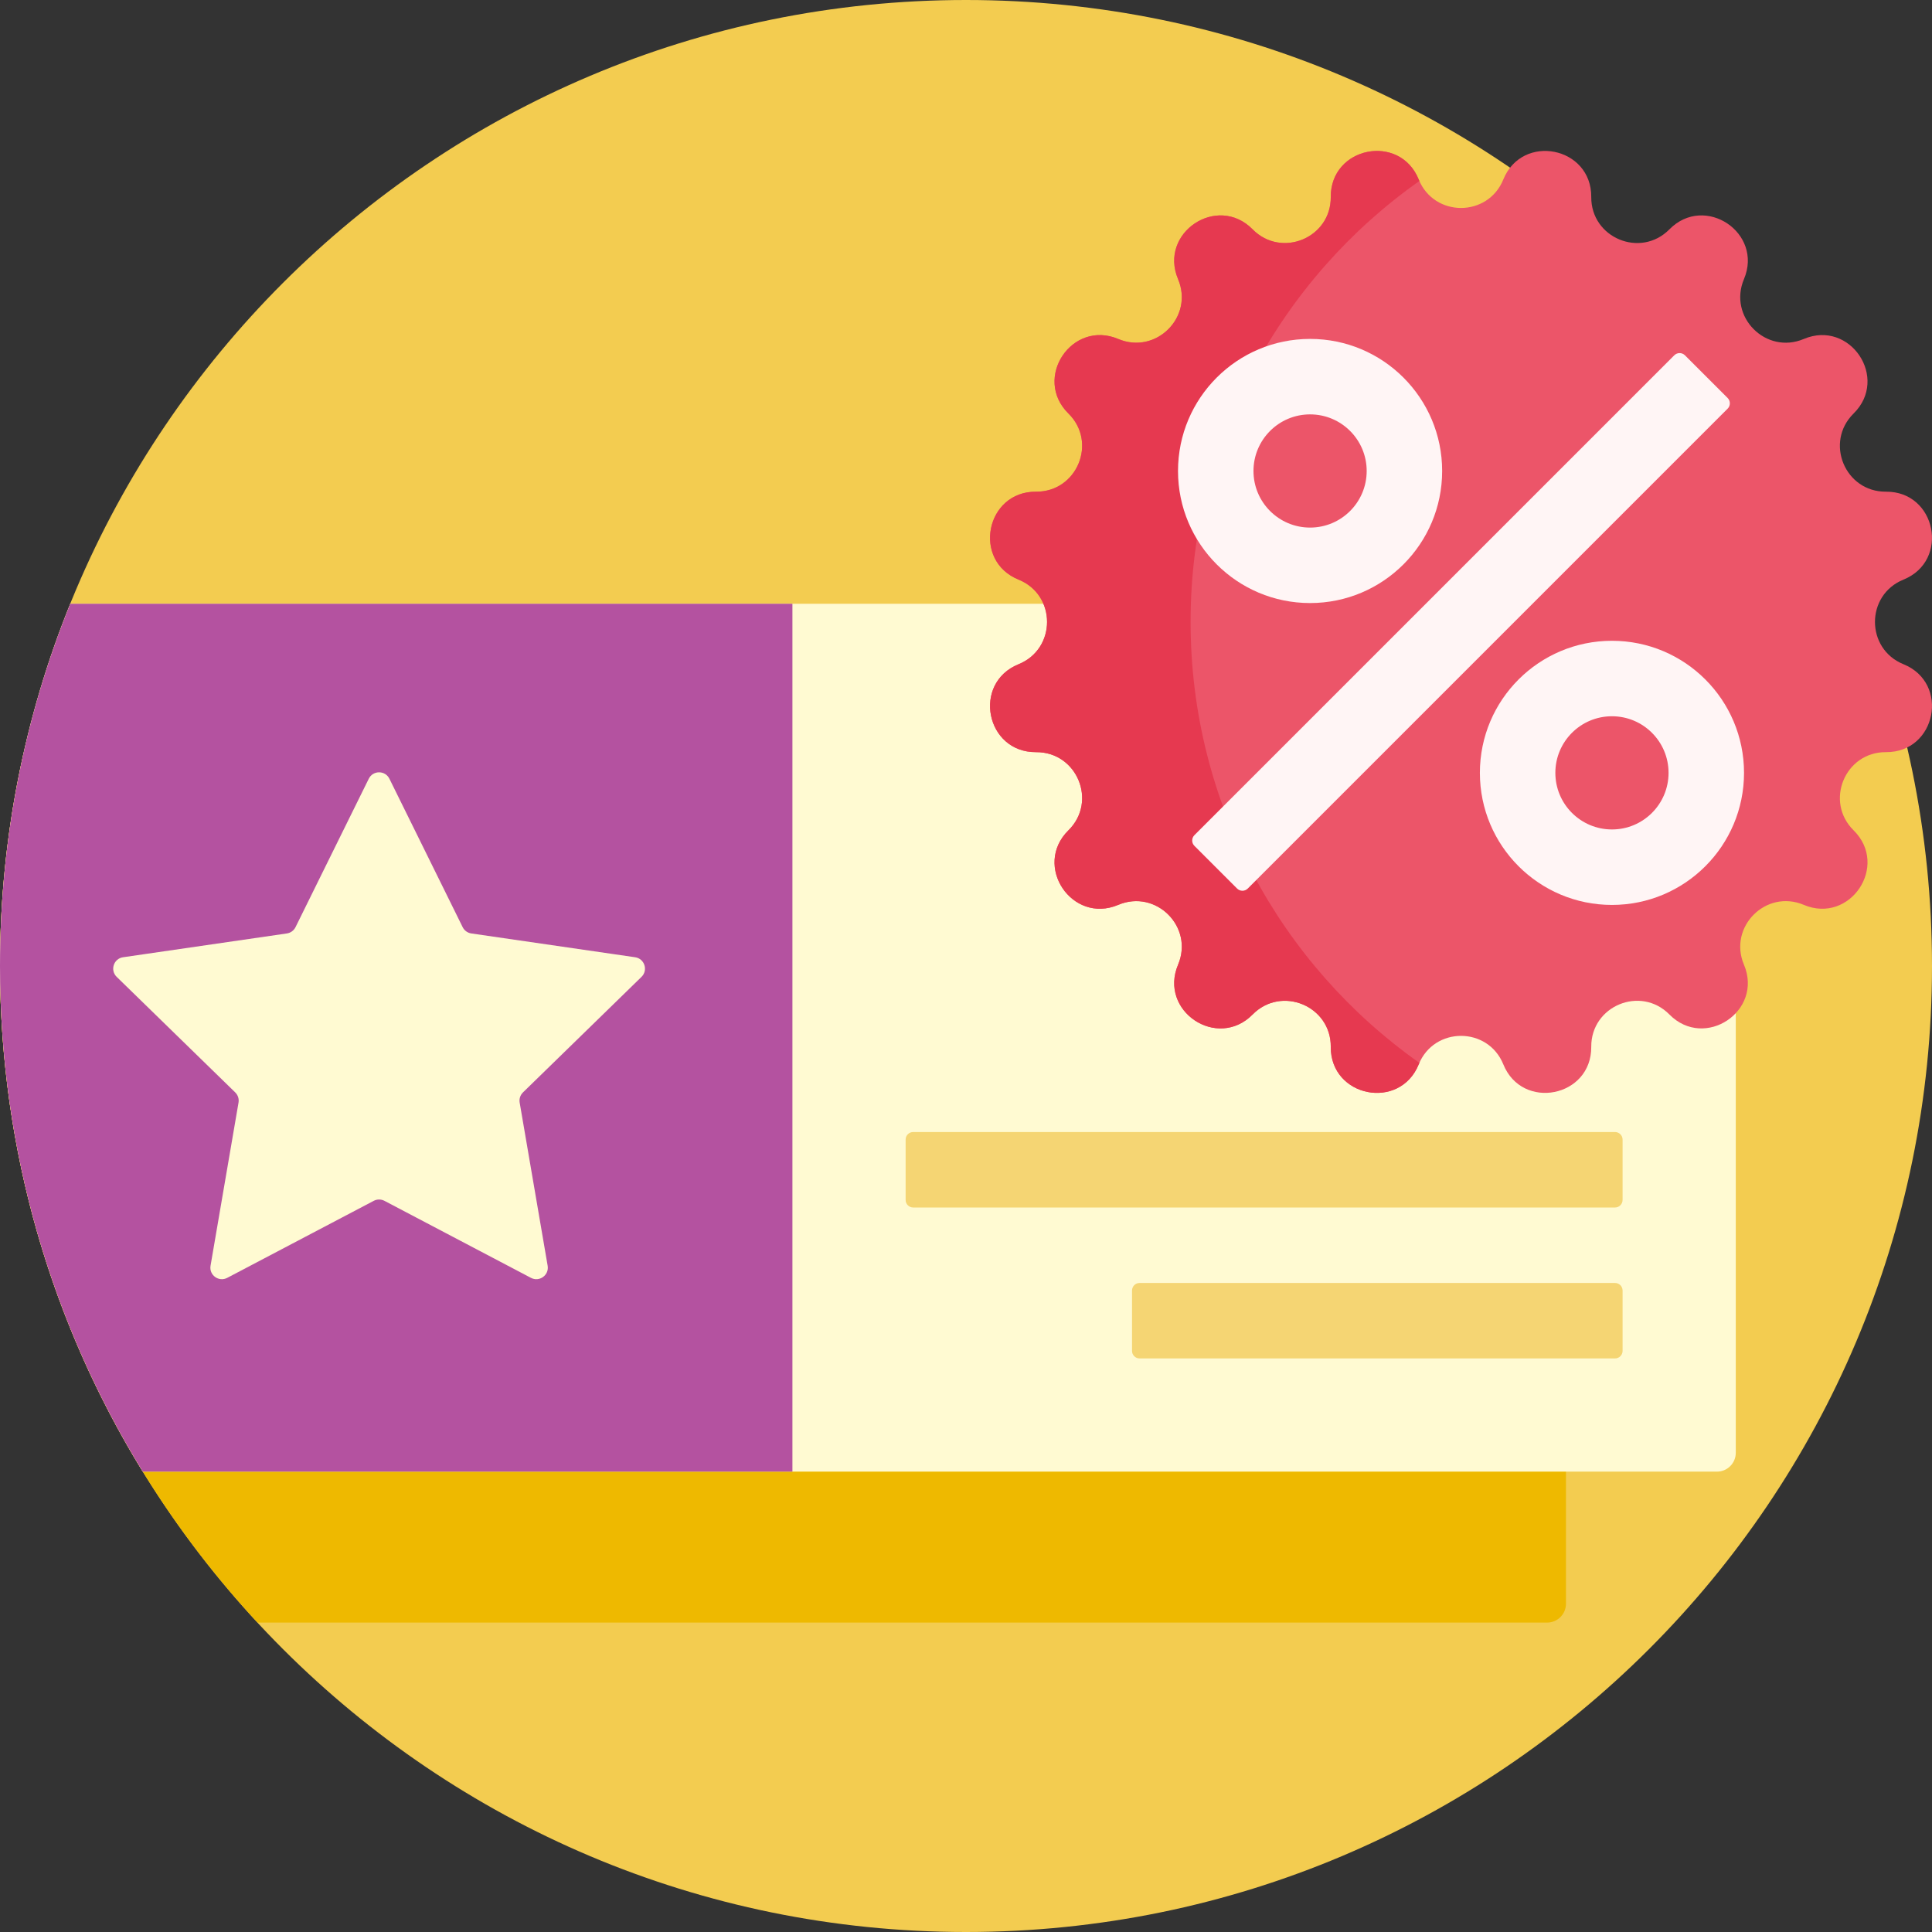
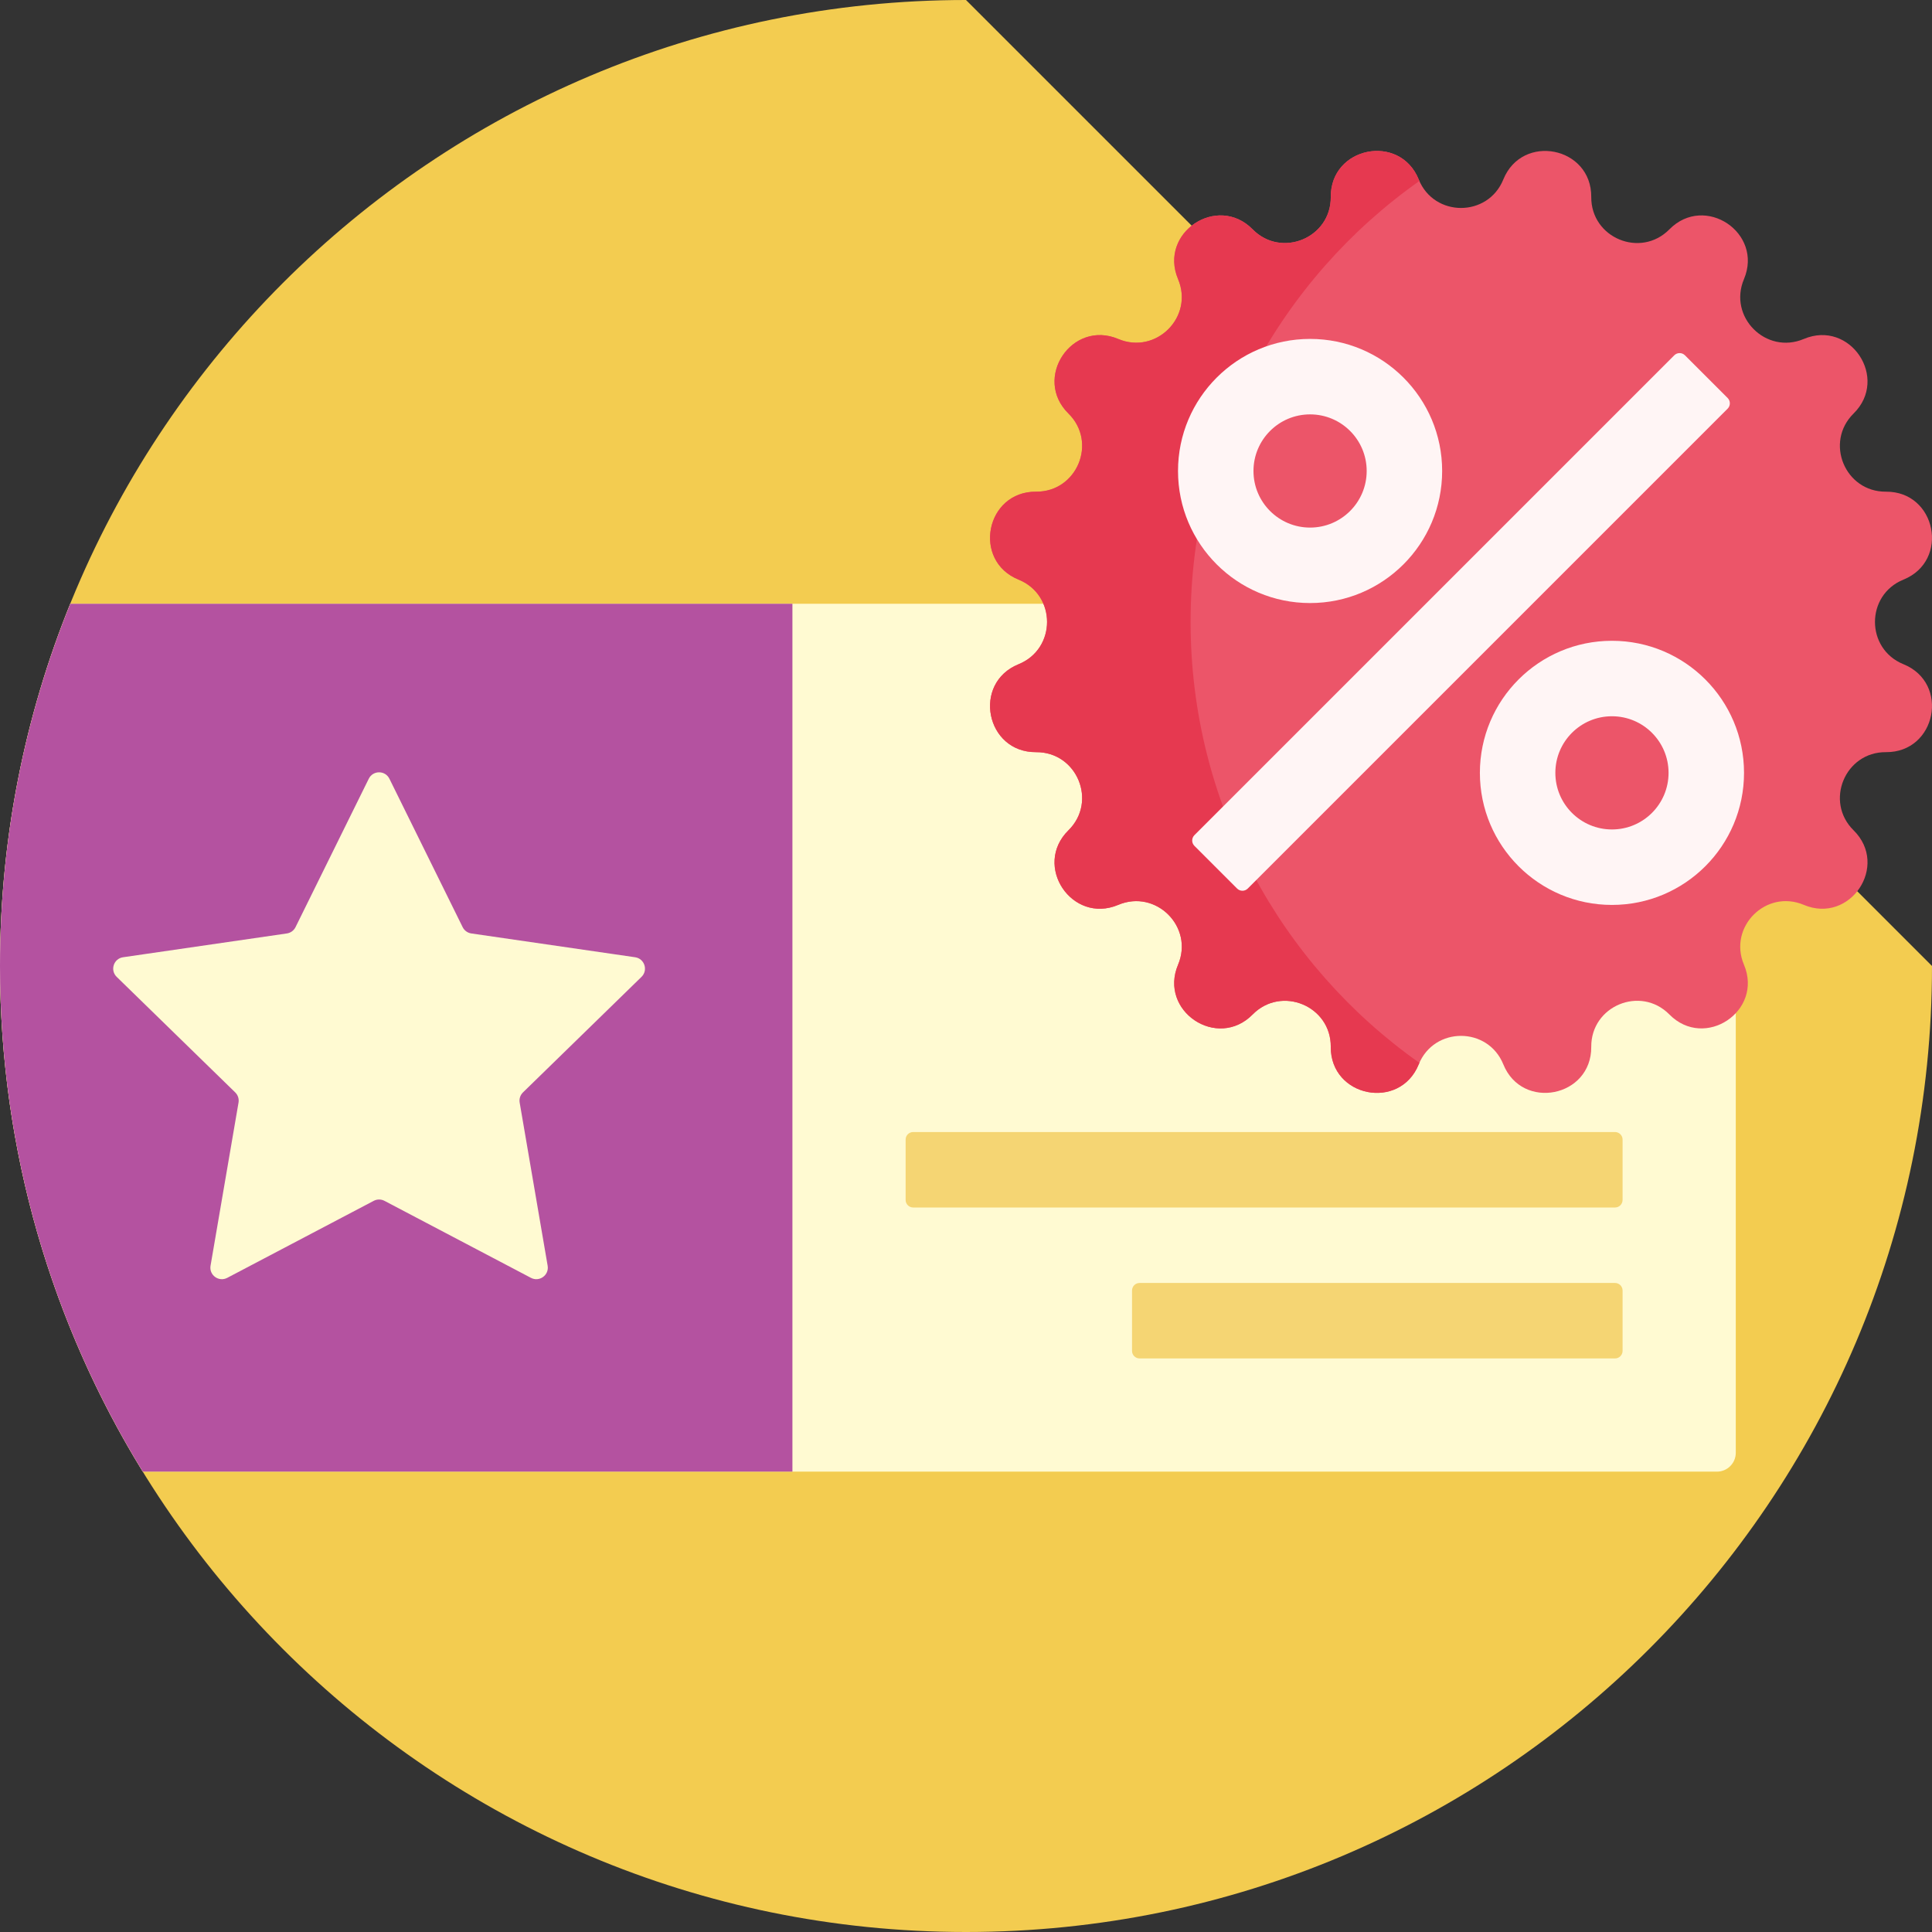
<svg xmlns="http://www.w3.org/2000/svg" version="1.1" id="Capa_1" x="0px" y="0px" viewBox="0 0 512 512" style="enable-background:new 0 0 512 512;" xml:space="preserve">
  <rect x="0" y="0" width="512" height="512" fill="#333333" stroke="none" />
-   <path style="fill:#F3CC50;" d="M256,0C114.615,0,0,114.615,0,256s114.615,256,256,256s256-114.615,256-256S397.385,0,256,0z" />
-   <path style="fill:#EEB900;" d="M415,205v220c0,2.762-2.239,5-5,5H68.246C25.901,384.329,0,323.194,0,256  c0-19.238,2.138-37.975,6.16-56H410C412.761,200,415,202.238,415,205z" />
+   <path style="fill:#F3CC50;" d="M256,0C114.615,0,0,114.615,0,256s114.615,256,256,256s256-114.615,256-256z" />
  <path style="fill:#FFFAD2;" d="M455,390H37.845C13.851,351.021,0,305.13,0,256c0-33.952,6.625-66.352,18.628-96h434.903  c2.245,3.609,4.402,7.277,6.469,11.004V385C460,387.762,457.761,390,455,390z" />
  <path style="fill:#B452A0;" d="M0,256c0,49.13,13.851,95.021,37.845,134H210V160H18.628C6.625,189.648,0,222.048,0,256z   M32.615,253.681l43.404-6.307c0.994-0.145,1.852-0.769,2.297-1.669l19.411-39.331c1.119-2.267,4.352-2.267,5.471,0l19.411,39.331  c0.444,0.9,1.303,1.524,2.297,1.669l43.404,6.307c2.502,0.363,3.501,3.438,1.691,5.203l-31.407,30.615  c-0.719,0.701-1.047,1.71-0.877,2.7l7.414,43.229c0.427,2.492-2.188,4.392-4.426,3.215l-38.822-20.41  c-0.889-0.467-1.95-0.467-2.839,0l-38.822,20.41c-2.238,1.177-4.853-0.724-4.426-3.215l7.414-43.229c0.17-0.99-0.158-2-0.877-2.7  l-31.407-30.615C29.114,257.119,30.113,254.044,32.615,253.681z" />
  <path style="fill:#F5D573;" d="M430,302v16c0,1.104-0.895,2-2,2H242c-1.105,0-2-0.896-2-2v-16c0-1.104,0.895-2,2-2h186  C429.105,300,430,300.896,430,302z M428,340H302c-1.105,0-2,0.896-2,2v16c0,1.104,0.895,2,2,2h126c1.105,0,2-0.896,2-2v-16  C430,340.896,429.105,340,428,340z" />
  <path style="fill:#EC5569;" d="M398.394,47.564L398.394,47.564c5.014-12.356,23.402-8.698,23.305,4.636l0,0  c-0.078,10.861,13.087,16.314,20.711,8.579l0,0c9.361-9.497,24.949,0.919,19.757,13.201l0,0  c-4.229,10.004,5.848,20.081,15.852,15.852l0,0c12.282-5.192,22.698,10.397,13.201,19.757l0,0  c-7.735,7.625-2.282,20.79,8.579,20.712l0,0c13.334-0.096,16.992,18.292,4.636,23.305l0,0c-10.064,4.084-10.064,18.334,0,22.418l0,0  c12.356,5.014,8.698,23.402-4.636,23.305l0,0c-10.861-0.078-16.314,13.087-8.579,20.712l0,0c9.497,9.36-0.919,24.949-13.201,19.757  l0,0c-10.004-4.229-20.081,5.848-15.852,15.852l0,0c5.192,12.282-10.397,22.698-19.757,13.201l0,0  c-7.624-7.735-20.79-2.282-20.711,8.579l0,0c0.096,13.334-18.292,16.992-23.305,4.636l0,0c-4.084-10.064-18.334-10.064-22.418,0l0,0  c-5.014,12.356-23.402,8.698-23.305-4.636l0,0c0.078-10.861-13.087-16.314-20.711-8.579l0,0  c-9.361,9.497-24.949-0.919-19.757-13.201l0,0c4.229-10.004-5.848-20.081-15.852-15.852l0,0  c-12.282,5.192-22.698-10.397-13.201-19.757l0,0c7.735-7.625,2.282-20.79-8.579-20.712l0,0  c-13.334,0.096-16.992-18.292-4.636-23.305l0,0c10.064-4.084,10.064-18.334,0-22.418l0,0c-12.356-5.014-8.698-23.402,4.636-23.305  l0,0c10.861,0.078,16.314-13.087,8.579-20.712l0,0c-9.497-9.36,0.919-24.949,13.201-19.757l0,0  c10.004,4.229,20.081-5.848,15.852-15.852l0,0c-5.192-12.282,10.397-22.698,19.757-13.201l0,0c7.625,7.735,20.79,2.282,20.711-8.579  l0,0c-0.096-13.334,18.292-16.992,23.305-4.636l0,0C380.06,57.628,394.31,57.628,398.394,47.564z" />
  <path style="fill:#E63950;" d="M376.154,281.671c-0.059,0.132-0.123,0.259-0.178,0.395l0,0c-5.014,12.355-23.402,8.698-23.305-4.636  l0,0c0.078-10.861-13.087-16.314-20.712-8.579l0,0c-9.36,9.497-24.949-0.919-19.757-13.202l0,0  c4.229-10.004-5.848-20.081-15.852-15.852l0,0c-12.282,5.192-22.698-10.396-13.201-19.757l0,0c7.735-7.625,2.282-20.79-8.579-20.711  l0,0c-13.334,0.097-16.992-18.292-4.636-23.305l0,0c10.064-4.084,10.064-18.334,0-22.418l0,0  c-12.356-5.014-8.698-23.402,4.636-23.305l0,0c10.861,0.078,16.314-13.087,8.579-20.712l0,0c-9.497-9.36,0.919-24.949,13.201-19.757  l0,0c10.004,4.229,20.081-5.847,15.852-15.852l0,0c-5.192-12.282,10.397-22.698,19.757-13.201l0,0  c7.625,7.735,20.79,2.282,20.712-8.579l0,0c-0.096-13.334,18.292-16.991,23.305-4.636l0,0c0.055,0.136,0.119,0.263,0.178,0.395  c-36.676,25.87-60.634,68.563-60.634,116.856S339.479,255.802,376.154,281.671z" />
  <path style="fill:#FFF5F5;" d="M457.842,108.3L330.67,235.472c-0.781,0.781-2.047,0.781-2.828,0l-11.314-11.313  c-0.781-0.781-0.781-2.047,0-2.829L443.7,94.158c0.781-0.781,2.047-0.781,2.828,0l11.314,11.313  C458.623,106.253,458.623,107.519,457.842,108.3z M312.185,124.815c0-19.33,15.67-35,35-35s35,15.67,35,35s-15.67,35-35,35  S312.185,144.145,312.185,124.815z M332.185,124.815c0,8.284,6.716,15,15,15s15-6.716,15-15s-6.716-15-15-15  S332.185,116.531,332.185,124.815z M462.185,204.815c0,19.33-15.67,35-35,35s-35-15.67-35-35s15.67-35,35-35  C446.515,169.815,462.185,185.485,462.185,204.815z M442.185,204.815c0-8.284-6.716-15-15-15s-15,6.716-15,15s6.716,15,15,15  S442.185,213.099,442.185,204.815z" />
  <g>
</g>
  <g>
</g>
  <g>
</g>
  <g>
</g>
  <g>
</g>
  <g>
</g>
  <g>
</g>
  <g>
</g>
  <g>
</g>
  <g>
</g>
  <g>
</g>
  <g>
</g>
  <g>
</g>
  <g>
</g>
  <g>
</g>
</svg>